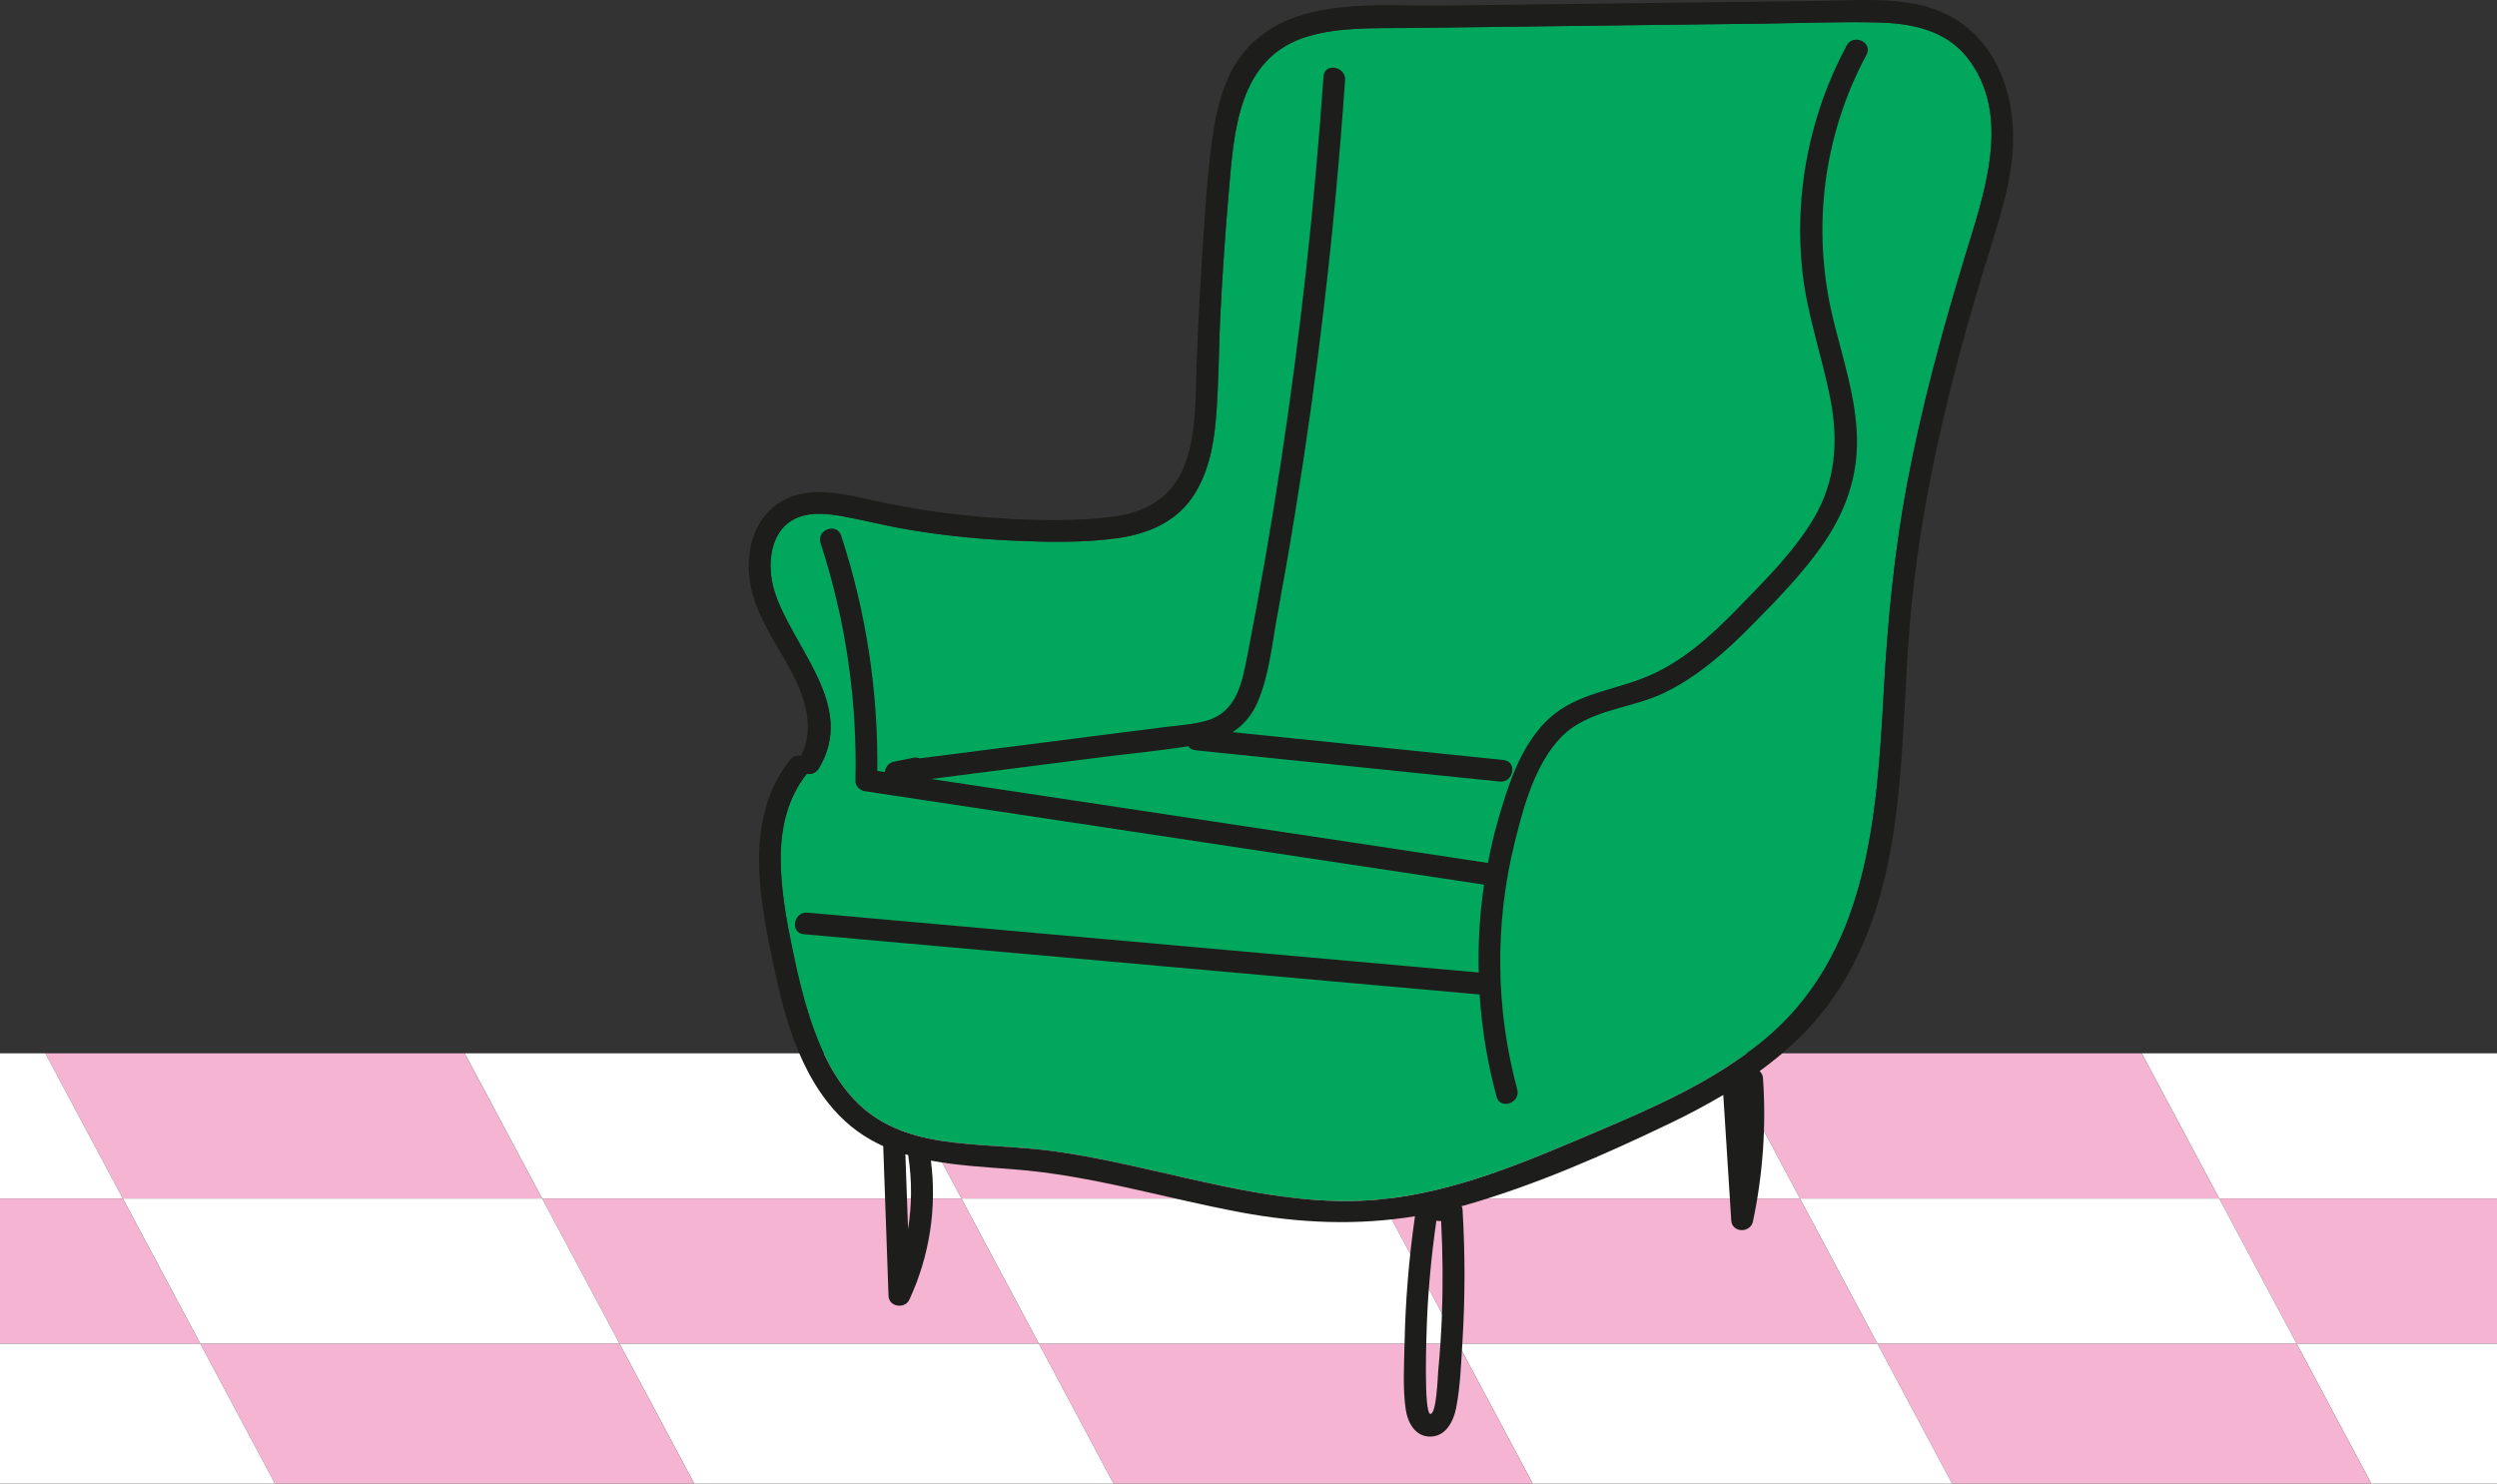
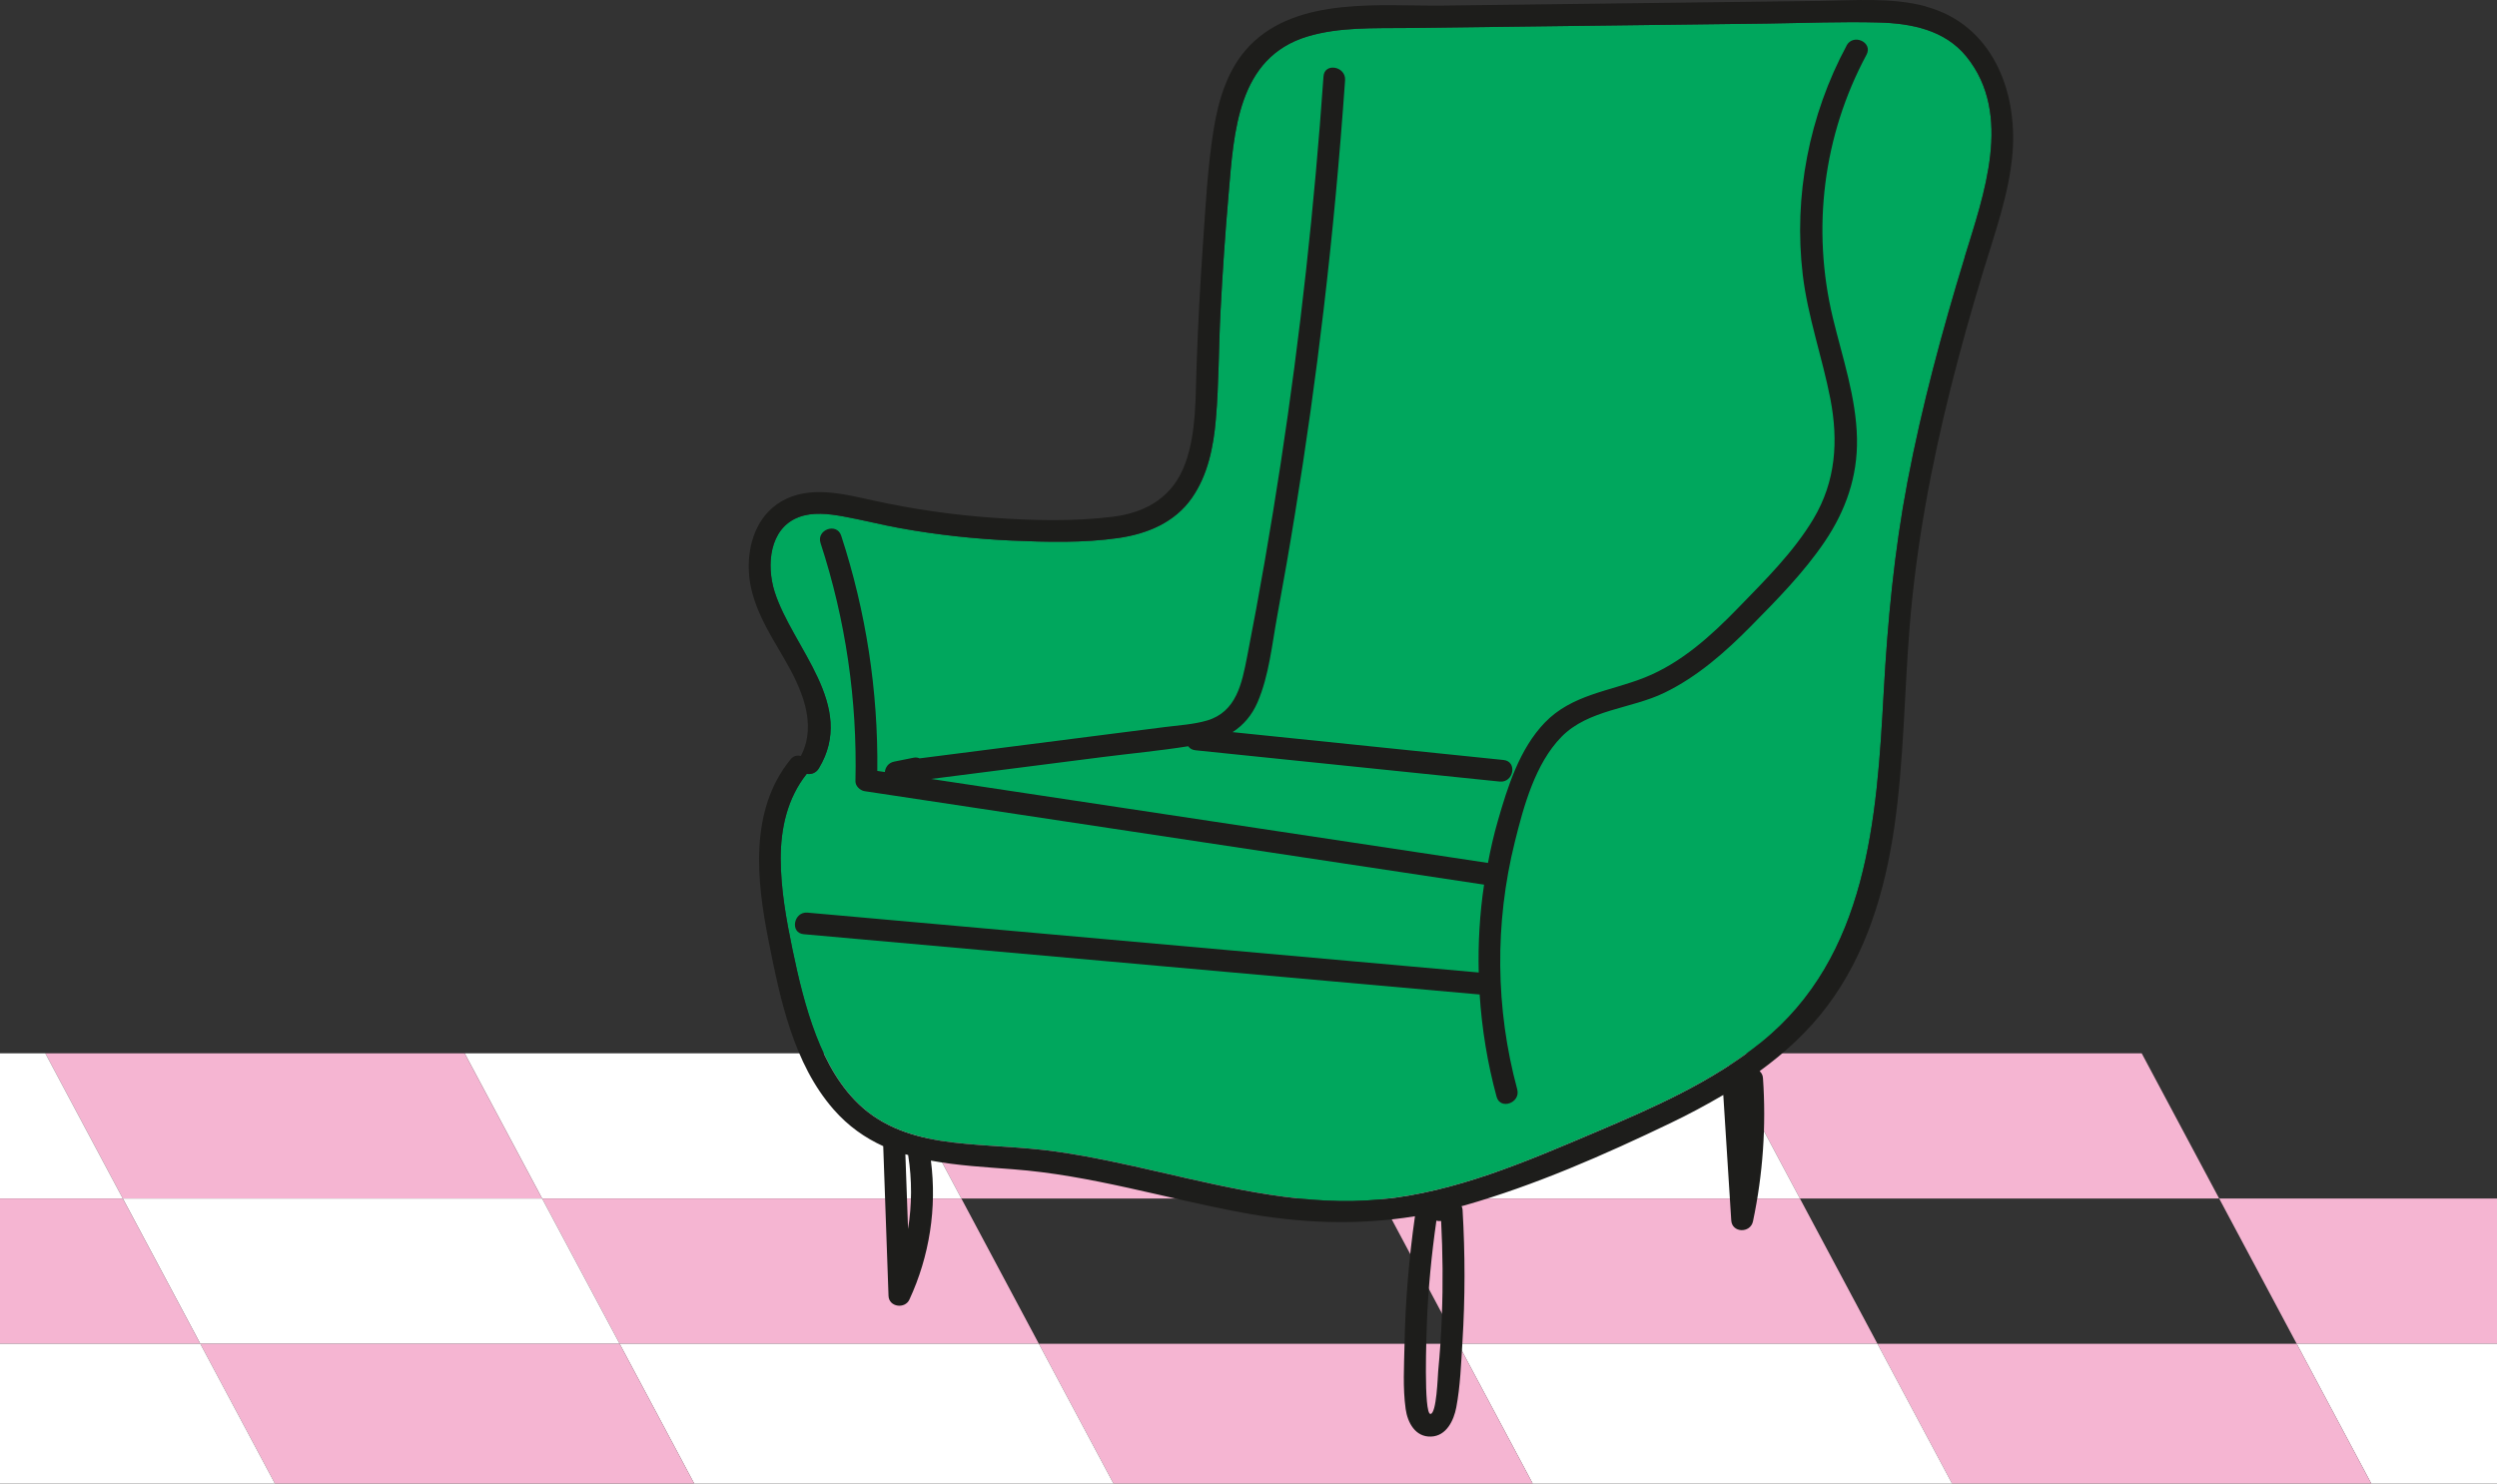
<svg xmlns="http://www.w3.org/2000/svg" width="414" height="246" viewBox="0 0 414 246" fill="none">
  <rect x="0" y="0" width="414" height="246" fill="#333333" stroke="none" />
  <g clip-path="url(#clip0_2001_2722)">
-     <path d="M367.939 198.746H437.462L424.612 174.661H355.089L367.939 198.746Z" fill="white" />
    <path d="M298.428 198.746H367.939L355.089 174.661H285.578L298.428 198.746Z" fill="#F5B5D2" />
    <path d="M228.906 198.746H298.428L285.578 174.661H216.056L228.906 198.746Z" fill="white" />
    <path d="M159.395 198.746H228.906L216.056 174.661H146.545L159.395 198.746Z" fill="#F5B5D2" />
    <path d="M89.884 198.746H159.395L146.545 174.661H77.034L89.884 198.746Z" fill="white" />
    <path d="M20.361 198.746H89.884L77.034 174.661H7.511L20.361 198.746Z" fill="#F5B5D2" />
    <path d="M-49.15 198.746H20.361L7.511 174.661H-62L-49.15 198.746Z" fill="white" />
    <path d="M380.789 222.831H450.3L437.462 198.746H367.939L380.789 222.831Z" fill="#F5B5D2" />
-     <path d="M311.278 222.831H380.789L367.939 198.746H298.428L311.278 222.831Z" fill="white" />
    <path d="M241.755 222.831H311.278L298.428 198.746H228.906L241.755 222.831Z" fill="#F5B5D2" />
-     <path d="M172.244 222.831H241.755L228.906 198.746H159.395L172.244 222.831Z" fill="white" />
    <path d="M102.733 222.831H172.244L159.395 198.746H89.883L102.733 222.831Z" fill="#F5B5D2" />
    <path d="M33.211 222.831H102.733L89.883 198.746H20.361L33.211 222.831Z" fill="white" />
    <path d="M-36.3 222.831H33.211L20.361 198.746H-49.15L-36.3 222.831Z" fill="#F5B5D2" />
    <path d="M393.639 246.915H463.15L450.3 222.831H380.789L393.639 246.915Z" fill="white" />
    <path d="M324.128 246.915H393.639L380.789 222.831H311.278L324.128 246.915Z" fill="#F5B5D2" />
    <path d="M254.605 246.915H324.128L311.278 222.831H241.755L254.605 246.915Z" fill="white" />
    <path d="M185.094 246.915H254.605L241.755 222.831H172.244L185.094 246.915Z" fill="#F5B5D2" />
    <path d="M115.583 246.915H185.094L172.244 222.831H102.733L115.583 246.915Z" fill="white" />
    <path d="M46.061 246.915H115.583L102.733 222.831H33.211L46.061 246.915Z" fill="#F5B5D2" />
    <path d="M-23.45 246.915H46.061L33.211 222.831H-36.3L-23.45 246.915Z" fill="white" />
    <path d="M325.742 42.674C322 54.916 318.656 67.297 316.259 79.889C314.061 91.44 312.962 103.05 312.319 114.777C311.173 135.798 309.676 158.597 292.009 172.837C283.778 179.466 273.991 183.734 264.333 187.826C253.004 192.631 241.416 197.647 229.046 198.874C216.652 200.102 204.41 197.132 192.414 194.385C186.685 193.075 180.932 191.778 175.109 190.959C169.438 190.152 163.709 190.117 158.027 189.451C152.601 188.808 147.27 187.382 143.072 183.71C139.436 180.53 137.039 176.193 135.32 171.726C133.543 167.108 132.397 162.256 131.391 157.428C130.363 152.47 129.451 147.443 129.439 142.369C129.439 137.306 130.561 132.337 133.753 128.327C134.478 128.444 135.273 128.21 135.753 127.427C142.09 116.998 131.415 107.469 128.433 98.128C127.054 93.79 127.521 87.64 132.397 85.77C134.735 84.869 137.39 85.197 139.787 85.629C142.979 86.202 146.112 87.021 149.304 87.594C155.408 88.692 161.569 89.359 167.755 89.64C173.577 89.897 179.622 90.049 185.41 89.219C190.204 88.529 194.764 86.658 197.617 82.566C200.259 78.778 201.195 74.113 201.581 69.588C202.095 63.684 202.048 57.71 202.352 51.794C202.691 45.211 203.136 38.641 203.709 32.082C204.586 21.875 205.194 9.529 216.804 6.044C222.077 4.466 227.807 4.7 233.255 4.641C239.885 4.56 246.514 4.478 253.144 4.396C266.403 4.232 279.662 4.069 292.921 3.905C299.095 3.823 305.303 3.566 311.477 3.73C316.891 3.87 322.456 4.969 326.034 9.388C333.798 18.999 328.887 32.327 325.718 42.698L325.742 42.674Z" fill="#00A75D" />
    <path d="M319.334 1.064C313.663 -0.468 307.478 0.082 301.679 0.152C294.745 0.234 287.823 0.327 280.89 0.409C267.034 0.585 253.167 0.748 239.312 0.924C228.929 1.052 215.202 -0.643 207.205 7.564C203.603 11.259 202.037 16.438 201.23 21.419C200.213 27.674 199.897 34.093 199.453 40.406C198.985 47.129 198.622 53.863 198.389 60.609C198.201 65.976 198.377 71.67 196.529 76.802C194.542 82.356 190.11 85.01 184.416 85.7C177.927 86.495 171.192 86.319 164.691 85.863C158.003 85.395 151.362 84.437 144.814 82.999C139.868 81.911 134.221 80.415 129.521 83.162C125.498 85.524 123.955 90.213 124.154 94.667C124.388 100.069 127.404 104.722 130.035 109.246C132.83 114.052 135.577 120.014 132.783 125.357C132.198 125.205 131.543 125.322 131.052 125.942C124.166 134.477 125.44 146.017 127.439 156.06C129.357 165.705 131.543 176.345 138.208 183.968C140.652 186.762 143.435 188.691 146.439 190.059C146.732 198.337 147.024 206.614 147.316 214.892C147.387 216.751 150.041 217.102 150.777 215.5C154.11 208.321 155.361 200.289 154.343 192.456C158.763 193.286 163.405 193.543 167.988 193.894C180.815 194.864 193.127 198.687 205.72 201.037C215.471 202.85 225.035 203.247 234.6 201.68C233.594 208.719 233.01 215.816 232.869 222.936C232.799 226.432 232.565 230.161 233.056 233.634C233.372 235.902 234.658 238.322 237.277 238.217C239.815 238.123 241.042 235.539 241.451 233.365C242.118 229.845 242.247 226.128 242.469 222.562C242.925 215.243 242.925 207.912 242.492 200.605C242.48 200.383 242.41 200.184 242.328 200.008C242.515 199.962 242.703 199.927 242.878 199.868C254.547 196.536 266.005 191.497 276.938 186.247C279.919 184.821 282.854 183.254 285.719 181.571C286.163 188.504 286.596 195.437 287.04 202.37C287.169 204.475 290.22 204.521 290.641 202.534C292.29 194.736 292.851 186.727 292.301 178.776C292.266 178.262 292.044 177.888 291.74 177.619C295.95 174.556 299.796 171.037 302.965 166.816C309.419 158.223 312.529 147.77 314.061 137.248C315.674 126.188 315.721 114.987 316.622 103.868C317.697 90.528 320.164 77.34 323.415 64.374C325.04 57.873 326.864 51.431 328.805 45.024C330.758 38.571 333.131 32.093 333.681 25.324C334.511 14.918 330.185 4.022 319.334 1.099V1.064ZM150.555 203.797C150.403 199.669 150.263 195.531 150.111 191.403C150.263 191.45 150.427 191.485 150.579 191.532C150.579 191.555 150.579 191.567 150.579 191.59C151.222 195.671 151.198 199.786 150.555 203.797ZM239.066 218.189C238.949 221.264 238.739 224.35 238.447 227.414C238.376 228.174 238.189 234.429 237.172 234.464C236.003 234.51 236.517 220.983 236.576 219.44C236.786 213.734 237.347 208.052 238.154 202.405C238.271 202.429 238.376 202.475 238.505 202.475C238.645 202.475 238.797 202.475 238.938 202.475C239.207 207.702 239.265 212.939 239.055 218.166L239.066 218.189ZM325.742 42.674C322 54.916 318.656 67.297 316.259 79.889C314.061 91.44 312.962 103.05 312.319 114.777C311.173 135.798 309.676 158.597 292.009 172.837C283.778 179.466 273.991 183.734 264.333 187.826C253.004 192.631 241.416 197.647 229.046 198.874C216.652 200.102 204.41 197.132 192.414 194.385C186.684 193.075 180.932 191.778 175.109 190.959C169.438 190.152 163.709 190.117 158.027 189.451C152.601 188.808 147.27 187.382 143.072 183.71C139.436 180.53 137.039 176.193 135.32 171.726C133.543 167.108 132.397 162.256 131.391 157.428C130.362 152.47 129.45 147.443 129.439 142.369C129.439 137.306 130.561 132.337 133.753 128.327C134.478 128.444 135.273 128.21 135.753 127.427C142.09 116.998 131.415 107.469 128.433 98.128C127.054 93.79 127.521 87.64 132.397 85.77C134.735 84.869 137.39 85.197 139.786 85.629C142.979 86.202 146.112 87.021 149.304 87.594C155.407 88.693 161.569 89.359 167.755 89.64C173.577 89.897 179.622 90.049 185.41 89.219C190.204 88.529 194.764 86.658 197.617 82.566C200.259 78.778 201.195 74.113 201.581 69.588C202.095 63.684 202.048 57.71 202.352 51.794C202.691 45.211 203.136 38.641 203.709 32.082C204.585 21.875 205.193 9.529 216.804 6.045C222.077 4.466 227.806 4.7 233.255 4.642C239.885 4.56 246.514 4.478 253.144 4.396C266.403 4.232 279.662 4.069 292.921 3.905C299.095 3.823 305.303 3.566 311.477 3.73C316.891 3.87 322.456 4.969 326.034 9.388C333.798 18.999 328.887 32.327 325.718 42.698L325.742 42.674Z" fill="#1D1D1B" />
    <path d="M306.169 7.553C299.948 19.116 297.341 32.538 298.896 45.574C299.738 52.577 302.123 59.218 303.468 66.116C304.824 73.131 304.38 79.795 300.673 86.027C297.399 91.522 292.652 96.199 288.232 100.758C283.743 105.388 278.785 109.913 272.705 112.345C266.929 114.648 260.639 115.127 256.102 119.851C251.916 124.212 249.94 130.537 248.315 136.207C247.66 138.475 247.146 140.779 246.701 143.094C215.927 138.452 185.153 133.811 154.378 129.169C163.873 127.953 173.367 126.749 182.849 125.533C187.55 124.937 192.32 124.492 197.009 123.744C197.243 124.095 197.628 124.352 198.19 124.41C215.015 126.141 231.84 127.871 248.654 129.602C250.969 129.835 251.624 126.258 249.285 126.024C234.307 124.481 219.341 122.949 204.363 121.406C206.129 120.26 207.555 118.646 208.502 116.448C210.42 111.994 210.899 106.815 211.776 102.079C212.829 96.386 213.822 90.68 214.746 84.963C216.558 73.821 218.125 62.644 219.446 51.443C220.943 38.758 222.124 26.049 223.013 13.305C223.176 10.99 219.587 10.335 219.435 12.674C217.938 34.151 215.588 55.57 212.337 76.861C210.701 87.57 208.853 98.256 206.772 108.896C205.907 113.303 205.006 118.039 200.131 119.477C197.909 120.131 195.5 120.26 193.22 120.552C190.403 120.915 187.585 121.277 184.755 121.628C173.998 123.007 163.23 124.375 152.473 125.755C152.204 125.638 151.9 125.568 151.514 125.638L148.252 126.293C147.281 126.492 146.79 127.252 146.708 128.023C146.287 127.965 145.878 127.895 145.457 127.836C145.609 114.59 143.586 101.425 139.471 88.833C138.746 86.6 135.32 87.827 136.045 90.049C140.219 102.804 142.148 116.121 141.833 129.543C141.809 130.326 142.593 131.075 143.329 131.192C177.576 136.359 211.811 141.527 246.058 146.695C245.333 151.523 245.053 156.399 245.17 161.262L133.893 151.336C131.578 151.126 130.924 154.715 133.262 154.914L245.322 164.91C245.696 170.627 246.619 176.298 248.128 181.851C248.736 184.12 252.162 182.88 251.554 180.635C247.929 167.249 247.8 153.067 251.156 139.61C252.618 133.717 254.523 126.644 258.896 122.177C263.351 117.641 270.448 117.547 275.944 114.882C281.416 112.228 285.988 108.194 290.232 103.903C294.57 99.507 299.06 94.959 302.532 89.827C306.017 84.671 308.004 79.024 307.887 72.745C307.759 65.906 305.479 59.312 303.889 52.718C300.334 37.951 302.275 22.46 309.466 9.073C310.577 7.015 307.268 5.495 306.157 7.553H306.169Z" fill="#1D1D1B" />
  </g>
  <defs>
    <clipPath id="clip0_2001_2722">
      <rect width="538" height="271" fill="white" transform="translate(-62)" />
    </clipPath>
  </defs>
</svg>